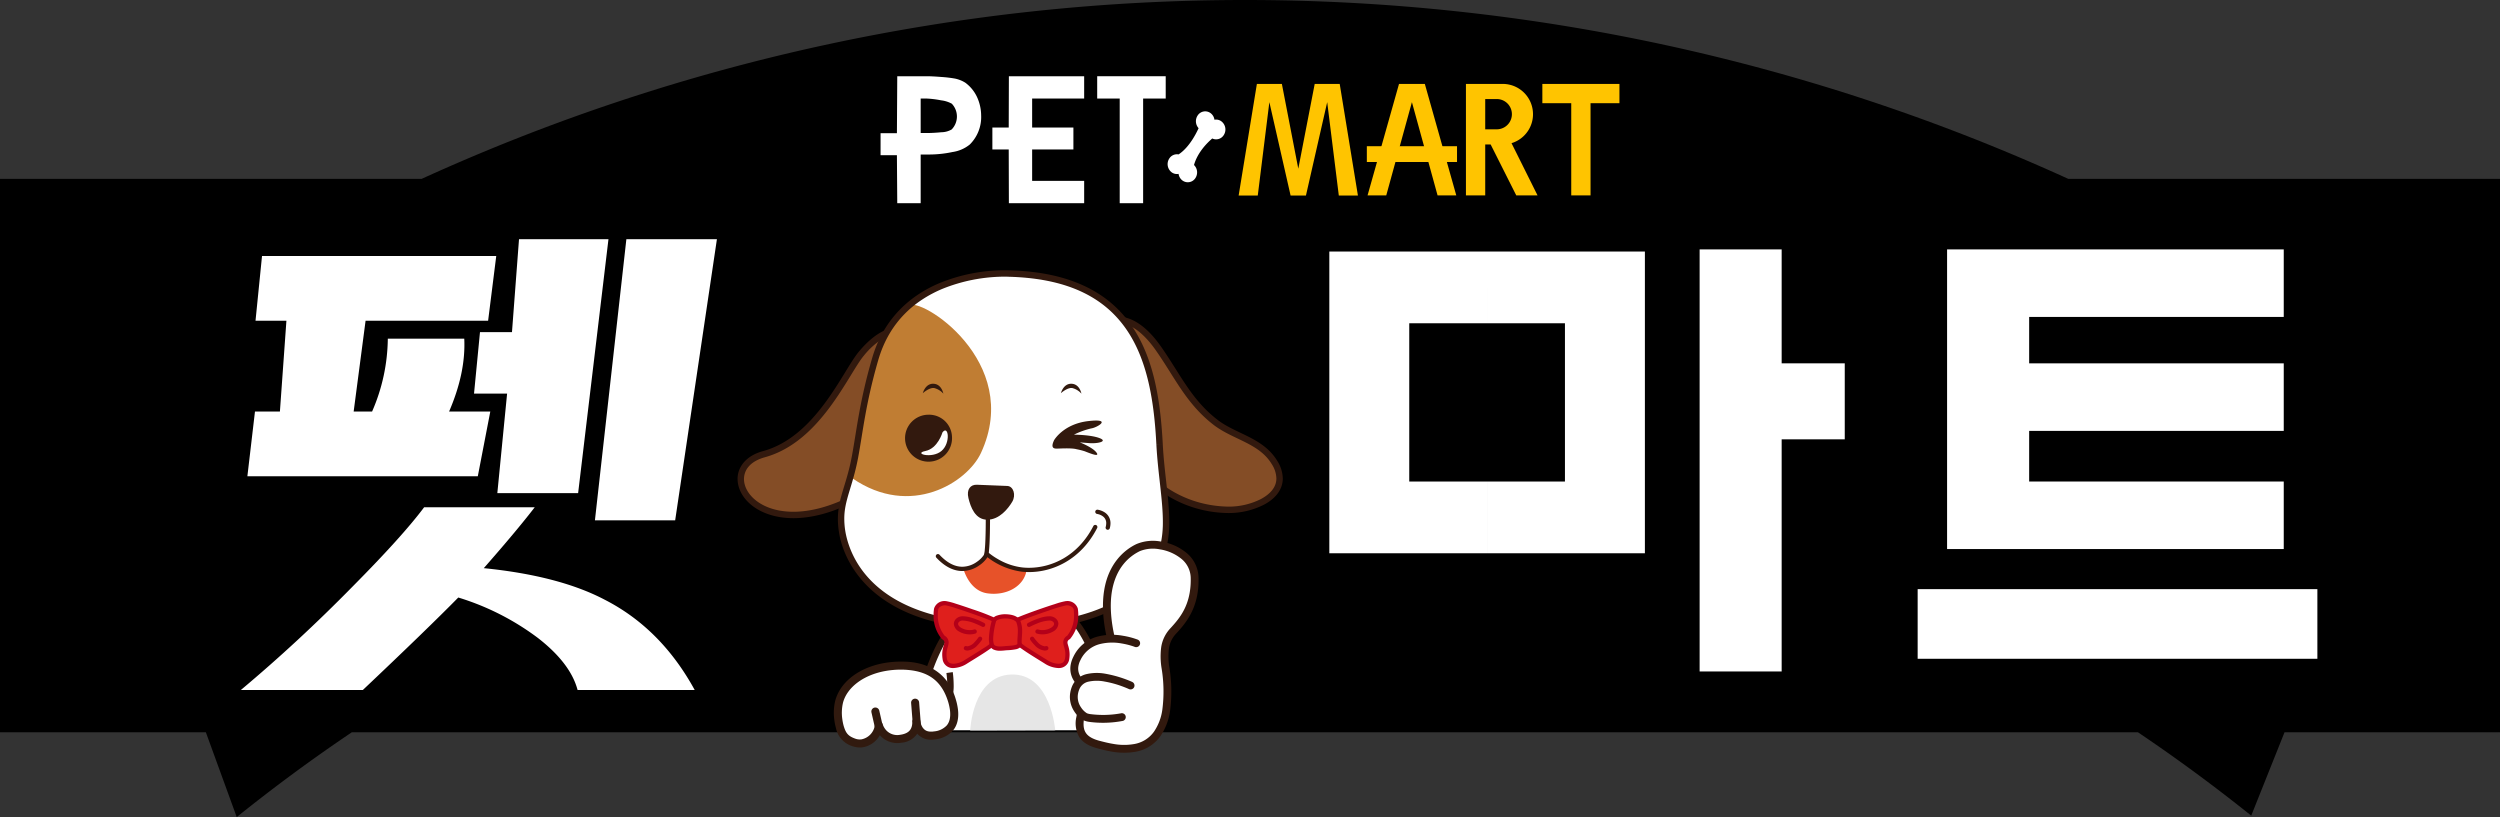
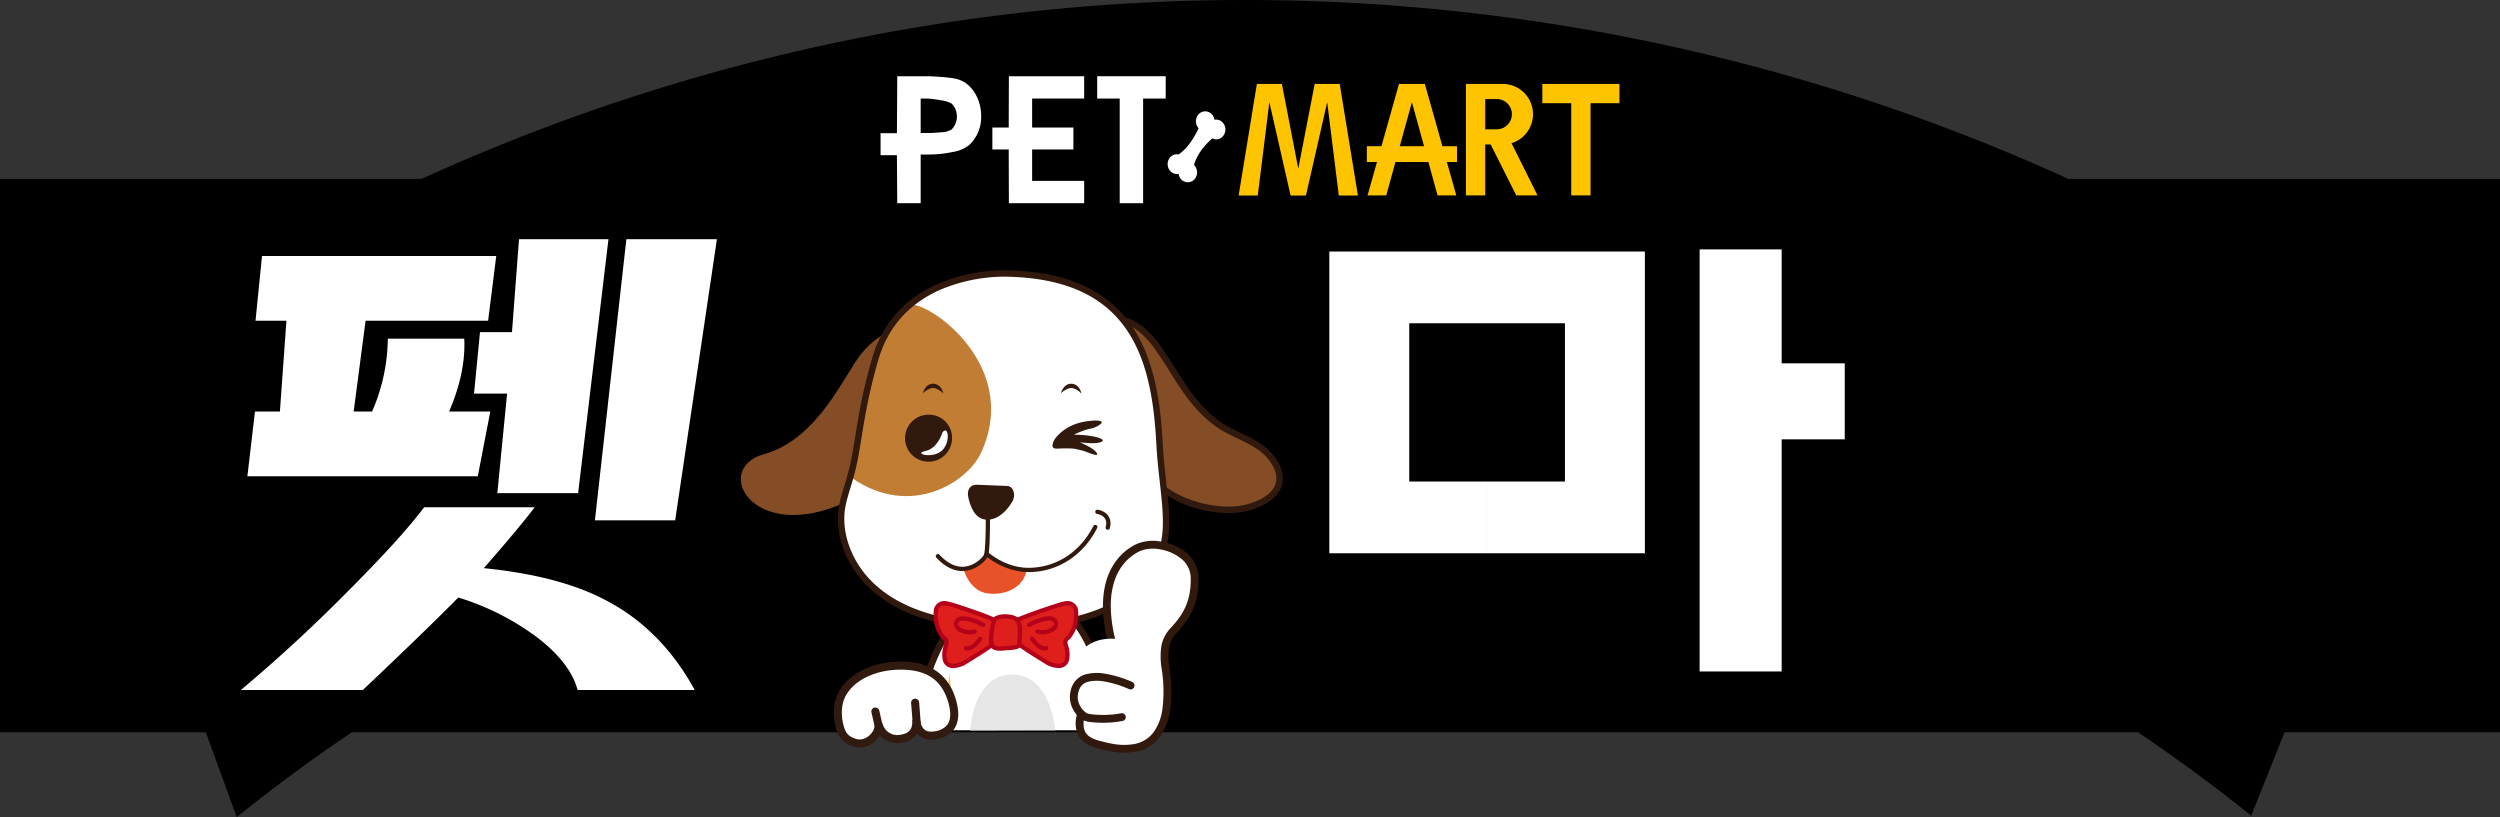
<svg xmlns="http://www.w3.org/2000/svg" width="823.394" height="269.113" viewBox="0 0 823.394 269.113">
  <rect x="0" y="0" width="823.394" height="269.113" fill="#333333" stroke="none" />
  <g id="그룹_93" data-name="그룹 93" transform="translate(-46.231 -400.027)">
    <path id="패스_119" data-name="패스 119" d="M869.625,641.2H798.66l-10.971,27.466q-18.107-14.524-37.321-27.466H162.116Q142.6,654.342,124.2,669.14L114.031,641.2h-67.8V458.94H185.1a653.528,653.528,0,0,1,542.335,0H869.625V641.2Z" fill-rule="evenodd" />
    <g id="그룹_62" data-name="그룹 62">
      <path id="패스_120" data-name="패스 120" d="M282.353,478.8l-13.748,92.594H242.174L252.531,478.8Zm-35.718,0h0l-9.994,83.638H210.033l3.214-32.771H202.354l1.963-20.242h10.537l2.319-30.625Zm-36.962,5.551h0l-2.678,21.313H166.637l-3.926,29.91h6.068a61.236,61.236,0,0,0,5.181-24h25.18q.534,11.2-5,24h13.572L203.6,556.884H127.708l2.5-21.313h8.212l2.143-29.91H130.387l2.142-21.313Zm65.36,142.925H236.461q-2.323-8.782-13.036-17.108a84.92,84.92,0,0,0-26.252-13.345Q187,607.168,165.745,627.273H125.566q18.931-15.849,36.965-34.238,16.251-16.391,23.394-25.94h36.428q-6.069,7.875-16.785,20.058,24.821,2.5,39.819,10.387,18.576,9.494,29.646,29.733Z" fill="#fff" />
-       <path id="패스_121" data-name="패스 121" d="M809.476,617V594.065H677.825V617ZM798.4,504.41V482.169H687.518V580.86H798.4V558.619H714.551V541.944H798.4V519.7H714.551V504.41Z" fill="#fff" fill-rule="evenodd" />
      <path id="패스_122" data-name="패스 122" d="M653.815,519.7H633.034V482.169H606.015v139h27.019V544.718h20.781V519.7Zm-117.8,62.553h51.975V482.862H536.019v23.632h25.639v52.125H536.019v23.632Zm-51.961-99.389h0v99.389h51.961V558.619H510.38V506.494h25.639V482.862Z" fill="#fff" fill-rule="evenodd" />
    </g>
    <g id="그룹_87" data-name="그룹 87">
      <g id="그룹_77" data-name="그룹 77">
        <g id="그룹_76" data-name="그룹 76">
          <g id="그룹_75" data-name="그룹 75">
            <g id="그룹_63" data-name="그룹 63">
              <path id="패스_123" data-name="패스 123" d="M411.636,640.555s-.733-25.818-14.121-38.848l-34.375.705s-11.9,9.782-15.348,38.143" fill="#fff" />
              <path id="패스_124" data-name="패스 124" d="M346.7,640.437c3.466-28.618,15.538-38.685,15.725-38.828h0l.3-.246,35.253-.723.329.327c13.8,13.542,14.4,39.47,14.438,39.562h0l-2.212.059s-.041-1.567-.32-4.157h0a85.471,85.471,0,0,0-1.691-10.185h0c-1.8-7.852-5.217-17.208-11.458-23.475h0l-33.472.691c-.052.044-.11.1-.177.168h0c-.311.3-.77.767-1.331,1.424h0a40.017,40.017,0,0,0-4.352,6.3h0c-3.335,5.866-7.132,15.27-8.835,29.326h0l-2.2-.243Z" fill="#32190e" />
            </g>
            <g id="그룹_64" data-name="그룹 64">
              <path id="패스_125" data-name="패스 125" d="M339.064,509.488s-3.871.7-9.151,7.041-14.121,28.166-32.078,33.094-2.718,31.707,30.376,14.1l12.262-51.069Z" fill="#844d26" />
-               <path id="패스_126" data-name="패스 126" d="M289.155,557.8c-.023-4.013,2.883-7.726,8.4-9.2h0c8.626-2.363,15.175-8.843,20.223-15.63h0c5.067-6.791,8.535-13.751,11.323-17.12h0c5.415-6.505,9.539-7.367,9.778-7.407h0l.818-.15,1.889,4.255-12.456,51.88-.418.22c-8.138,4.329-15.27,6.046-21.177,6.046h0c-11.392-.014-18.327-6.442-18.378-12.893Zm47.854-46.266a25.239,25.239,0,0,0-6.289,5.665h0c-2.491,2.973-6.083,10.09-11.248,17.032h0c-5.178,6.946-12.027,13.84-21.357,16.408h0c-4.9,1.383-6.821,4.2-6.847,7.161h0c0,2.415,1.365,5.093,4.11,7.192h0c2.74,2.1,6.839,3.588,12.155,3.588h0c5.4,0,12.049-1.541,19.76-5.573h0l12.072-50.254-.877-1.97a12.453,12.453,0,0,0-1.479.751Zm1.09-1.628.965-.422-.965.422Z" fill="#32190e" />
            </g>
            <g id="그룹_65" data-name="그룹 65">
              <path id="패스_127" data-name="패스 127" d="M407.931,505.045a20.785,20.785,0,0,1,10.177,1.053c4.682,1.874,8.234,6.659,9.716,8.776,6.311,9.026,9.95,17.472,18.782,24.27,6.237,4.8,15,5.925,19.4,13.209,6.289,10.42-6.623,15.71-15.259,15.6-14.973-.206-30.611-9.048-36.213-28.417C414.535,539.533,407.931,505.229,407.931,505.045Z" fill="#844d26" />
              <path id="패스_128" data-name="패스 128" d="M450.733,569c-15.362-.177-31.5-9.345-37.218-29.172h0l-.011-.051-.011-.045c0-.014-6.384-33.2-6.6-34.485h0c0-.043-.011,0-.015-.08h0v0h0v-.022h0a.249.249,0,0,1-.007-.088h0v-.007h0v-.015h0a1.118,1.118,0,0,1,.118-.477h0a1.078,1.078,0,0,1,.741-.543h0a.273.273,0,0,1,.044-.008h0a19.571,19.571,0,0,1,3.119-.242h0a21.946,21.946,0,0,1,7.605,1.354h0c5.071,2.055,8.655,7,10.185,9.154h0c6.388,9.155,9.976,17.439,18.569,24.036h0c2.95,2.289,6.634,3.757,10.218,5.569h0c3.57,1.816,7.074,4.033,9.437,7.937h0a11.2,11.2,0,0,1,1.82,5.789h0c-.008,3.978-2.8,6.876-6.26,8.677h0A25.6,25.6,0,0,1,451.027,569h0c-.063,0-.128.007-.191.007h0a.48.48,0,0,1-.1-.007Zm.018-2.11h.276a23.589,23.589,0,0,0,10.467-2.484h0c3.111-1.654,5.13-3.933,5.122-6.806h0a9.114,9.114,0,0,0-1.512-4.7h0c-2.047-3.391-5.118-5.379-8.592-7.147h0c-3.453-1.768-7.269-3.258-10.548-5.771h0c-9.07-7-12.761-15.6-19.009-24.506h0c-1.435-2.076-4.943-6.71-9.239-8.4h0a19.741,19.741,0,0,0-6.82-1.211h0c-.559,0-1.131.026-1.725.085h0c.029.128.051.275.081.429h0c.183.958.44,2.308.748,3.936h0c.623,3.237,1.442,7.541,2.263,11.84h0c1.585,8.219,3.156,16.4,3.292,17.12h0c5.5,18.888,20.631,27.385,35.2,27.609Zm-43.738-61.316-.007-.029a.067.067,0,0,0,.007.029Zm-.021-.037v0h0v0Zm.939-.491.946-.474-.946.474Zm1.053-.1v-.015h0v.015Z" fill="#32190e" />
            </g>
            <g id="그룹_66" data-name="그룹 66">
              <path id="패스_129" data-name="패스 129" d="M428.147,546.457c-1.438-27.614-8.113-55.3-49.641-56.334,0,0-35.215-2.114-44.017,28.167-4.227,14.532-5.074,23.815-6.692,32.393-2.121,11.242-5.633,15.139-4.224,24.3,1.179,7.665,7.745,25.705,38.029,30.28s67.6-2.113,68.659-31.685C430.535,565.8,428.66,556.3,428.147,546.457Z" fill="#fff" />
              <path id="패스_130" data-name="패스 130" d="M369.318,549.212c-4.472,9.668-23.129,21.574-42.369,8.332-1.746-1.2.627-4.905,1.2-9.121,2.1-15.7,4.183-35.137,17.343-47.7C348.978,497.395,383.33,518.965,369.318,549.212Z" fill="#c07d33" />
              <path id="패스_131" data-name="패스 131" d="M361.441,606.3c-30.713-4.586-37.746-23.188-38.913-31.164h0a27.5,27.5,0,0,1-.334-4.19h0c.022-6.912,2.836-11.179,4.564-20.458h0c1.608-8.505,2.466-17.883,6.714-32.493h0c3.952-13.634,13.217-20.95,22.238-24.747h0a57.042,57.042,0,0,1,21.321-4.216h0c.968,0,1.515.03,1.5.03h0c20.983.5,33.49,7.859,40.707,18.675h0c7.22,10.794,9.238,24.8,9.968,38.667h0l-1.056.052-1.053.055c-.708-13.748-2.755-27.39-9.613-37.6h0c-6.858-10.192-18.458-17.192-39.042-17.732h0s-.488-.033-1.408-.033h0a55.114,55.114,0,0,0-20.5,4.051h0c-8.626,3.661-17.255,10.449-21.031,23.389h0c-4.2,14.456-5.038,23.643-6.666,32.295h0c-1.835,9.62-4.561,13.876-4.532,20.069h0a25.421,25.421,0,0,0,.312,3.871h0c1.193,7.349,7.291,24.835,37.141,29.4h0a115.163,115.163,0,0,0,17.135,1.3h0c12.665.007,25.144-2.221,34.448-7.334h0c9.3-5.141,15.432-12.982,15.864-24.649h0c.023-.514.026-1.046.026-1.574h0c.008-7.3-1.651-16.191-2.135-25.444h0l1.053-.055,1.056-.052c.466,9.077,2.136,17.941,2.143,25.551h0c0,.557-.011,1.108-.029,1.651h0c-.422,12.427-7.191,21.086-16.965,26.421h0c-9.774,5.363-22.547,7.594-35.461,7.6h0a117.752,117.752,0,0,1-17.45-1.325Z" fill="#32190e" />
            </g>
            <path id="패스_132" data-name="패스 132" d="M359.782,543.98a7.737,7.737,0,1,1-7.73-7.367A7.556,7.556,0,0,1,359.782,543.98Z" fill="#32190e" />
            <path id="패스_133" data-name="패스 133" d="M393.409,545s3.023-5.313,11.227-6.278,2.906,2.172.968,2.414a26.489,26.489,0,0,0-5.675,2.055s5.316,0,8.332,1.086-.359,1.933-3.383,1.688l-3.016-.239s4.37,1.655,5.577,3.464c.892,1.331-1.562.418-3.977-.544a23.5,23.5,0,0,0-2.605-.653c-1.673-.491-5.635-.212-6.6-.212S392.2,547.538,393.409,545Z" fill="#32190e" />
            <path id="패스_134" data-name="패스 134" d="M350.162,529.528s.8-3.207,3.508-3.108,3.259,3.258,3.259,3.258a6.021,6.021,0,0,0-3.057-1.853C352.268,527.623,350.162,529.528,350.162,529.528Z" fill="#32190e" />
            <path id="패스_135" data-name="패스 135" d="M395.643,529.528s.8-3.207,3.508-3.108,3.254,3.258,3.254,3.258a5.976,5.976,0,0,0-3.052-1.853C397.746,527.623,395.643,529.528,395.643,529.528Z" fill="#32190e" />
            <path id="패스_136" data-name="패스 136" d="M368,559.68s8.014.3,10.017.4,2.906,3.005,1.6,5.206-4.2,5.911-8.211,5.911-5.511-4.2-6.211-7.11S365.891,559.584,368,559.68Z" fill="#32190e" />
            <path id="패스_137" data-name="패스 137" d="M378.344,586.3c1.812.547,6.021,1.325,6.021,1.325-.734,5.576-6.751,8.717-12.963,7.817s-7.958-8.39-7.958-8.39a11.312,11.312,0,0,0,7.8-4.128A69.668,69.668,0,0,0,378.344,586.3Z" fill="#e75229" />
            <path id="패스_138" data-name="패스 138" d="M354.628,583.7a.707.707,0,0,1,.036-1h0a.7.7,0,0,1,.995.037h0c2.825,3.02,5.371,3.947,7.528,3.952h0a8.43,8.43,0,0,0,4.832-1.648h0a8.416,8.416,0,0,0,2.26-2.249h0a7.68,7.68,0,0,0,.3-1.75h0c.1-.95.161-2.158.209-3.434h0c.1-2.554.11-5.357.11-6.934h0c0-.79,0-1.27,0-1.273h0a.708.708,0,0,1,.7-.709h0a.7.7,0,0,1,.708.7h0s0,.492,0,1.285h0c0,2.388-.032,7.518-.326,10.508h0a7.074,7.074,0,0,1-.462,2.267h0a9.324,9.324,0,0,1-2.686,2.74h0a9.788,9.788,0,0,1-5.647,1.905h-.017c-2.588,0-5.548-1.178-8.542-4.4Z" fill="#32190e" />
            <path id="패스_139" data-name="패스 139" d="M385.128,588.441a22.971,22.971,0,0,1-2.307-.117h0a23.715,23.715,0,0,1-11.881-5.174h0a.7.7,0,0,1-.066-.994h0a.705.705,0,0,1,.99-.066h0s.283.245.83.649h0a22.846,22.846,0,0,0,2.341,1.512h0a20.722,20.722,0,0,0,7.928,2.671h0a20.207,20.207,0,0,0,2.165.11h0c7.357-.007,16.081-3.754,21.207-13.748h0a.711.711,0,0,1,.95-.3h0a.7.7,0,0,1,.3.948h0c-5.353,10.459-14.614,14.514-22.429,14.514h-.033Z" fill="#32190e" />
            <g id="그룹_67" data-name="그룹 67">
              <path id="패스_140" data-name="패스 140" d="M354.569,600.581s-1.057,5.515,2.348,9.389a1.89,1.89,0,0,1,1.057,1.648c0,1.17-1.057,2.461-.587,5.4s3.871,2.932,7.044.94,9.151-5.518,10.09-7.041,1.644-4.817,1.057-5.753-16.2-6.34-17.839-6.461S354.686,599.646,354.569,600.581Z" fill="#df1f1c" />
              <path id="패스_141" data-name="패스 141" d="M356.689,617.125a9.913,9.913,0,0,1-.132-1.56h0c.015-2.117.76-3.349.713-3.947h0a1.111,1.111,0,0,0-.565-.958h0a.357.357,0,0,0-.074-.044h0l-.143-.062-.1-.118a11.832,11.832,0,0,1-2.682-7.829h0a12.638,12.638,0,0,1,.169-2.158h0a3.545,3.545,0,0,1,3.607-2.462h0c.106,0,.206.008.3.015h0a21.886,21.886,0,0,1,3.243.855h0c1.559.488,3.5,1.137,5.471,1.827h0a73.331,73.331,0,0,1,9.168,3.65h0a1.474,1.474,0,0,1,.507.449h0a2.845,2.845,0,0,1,.319,1.474h0a11.193,11.193,0,0,1-1.376,5.02h0c-.671,1.027-2.381,2.2-4.421,3.566h0c-2.026,1.332-4.322,2.715-5.9,3.709h0a8.938,8.938,0,0,1-4.524,1.5h-.128a3.352,3.352,0,0,1-3.461-2.928Zm1.99-5.507c-.048,1.306-.723,2.153-.708,3.947h0a8.4,8.4,0,0,0,.109,1.336h0c.246,1.277.914,1.684,2.2,1.743h0a7.532,7.532,0,0,0,3.776-1.288h0c1.592-1,3.878-2.381,5.87-3.691h0a18.2,18.2,0,0,0,4-3.123h0a10.007,10.007,0,0,0,1.163-4.285h0a2.1,2.1,0,0,0-.081-.674h0c0-.005,0-.005-.007-.005h0a2.607,2.607,0,0,0-.294-.172h0c-.264-.147-.653-.327-1.13-.536h0c-.957-.418-2.263-.932-3.713-1.475h0c-2.906-1.093-6.4-2.293-8.938-3.1h0a25.877,25.877,0,0,0-3.239-.892h0c-.07-.007-.136-.015-.2-.015h0a2.928,2.928,0,0,0-1.6.489h0a1.368,1.368,0,0,0-.623.784h0l-.7-.084.69.129a12.265,12.265,0,0,0-.143,1.9h0a10.536,10.536,0,0,0,2.241,6.8h0a2.545,2.545,0,0,1,1.322,2.209Z" fill="#b40019" />
            </g>
            <g id="그룹_68" data-name="그룹 68">
              <path id="패스_142" data-name="패스 142" d="M400.52,600.581s1.052,5.515-2.349,9.389a1.89,1.89,0,0,0-1.056,1.648c0,1.17,1.056,2.461.587,5.4s-3.875,2.932-7.041.94-9.154-5.518-10.094-7.041-1.643-4.817-1.053-5.753,16.192-6.34,17.836-6.461S400.4,599.646,400.52,600.581Z" fill="#df1f1c" />
              <path id="패스_143" data-name="패스 143" d="M394.8,620.053a8.943,8.943,0,0,1-4.52-1.5h0c-1.578-.994-3.867-2.377-5.893-3.709h0c-2.043-1.362-3.749-2.539-4.421-3.566h0a11.155,11.155,0,0,1-1.375-5.02h0a2.845,2.845,0,0,1,.318-1.474h0a2.094,2.094,0,0,1,.8-.62h0c.323-.169.738-.367,1.237-.584h0c.99-.433,2.319-.961,3.775-1.505h0c2.932-1.1,6.443-2.307,9.015-3.114h0A24.065,24.065,0,0,1,397.3,598h0c.092-.007.194-.015.3-.015h0a3.552,3.552,0,0,1,3.61,2.462h0a13.058,13.058,0,0,1,.165,2.158h0a11.852,11.852,0,0,1-2.678,7.829h0l-.1.118-.147.062a.58.58,0,0,0-.074.044h0a1.442,1.442,0,0,0-.238.187h0a1.029,1.029,0,0,0-.323.771h0c-.051.605.693,1.83.7,3.947h0a10.216,10.216,0,0,1-.125,1.56h0a3.356,3.356,0,0,1-3.463,2.928H394.8Zm-14.808-13.8a10.087,10.087,0,0,0,1.171,4.285h0a18.1,18.1,0,0,0,4,3.123h0c1.992,1.31,4.274,2.69,5.874,3.691h0a7.486,7.486,0,0,0,3.764,1.288h0c1.291-.059,1.956-.47,2.2-1.743h0a8.351,8.351,0,0,0,.115-1.336h0c.01-1.794-.661-2.641-.7-3.947h0a2.543,2.543,0,0,1,1.31-2.209h0a10.484,10.484,0,0,0,2.245-6.8h0c0-.58-.04-1.061-.069-1.4h0c-.041-.33-.07-.5-.07-.5h0l.69-.129-.7.088a1.351,1.351,0,0,0-.624-.788h0a2.918,2.918,0,0,0-1.6-.489h0c-.059,0-.125.008-.2.015h0a50.127,50.127,0,0,0-5.757,1.717h0c-2.884.965-6.226,2.161-8.614,3.119h0a21.436,21.436,0,0,0-2.947,1.335h0a2.281,2.281,0,0,0-.088.679Zm.055-.649Z" fill="#b40019" />
            </g>
            <g id="그룹_69" data-name="그룹 69">
              <path id="패스_144" data-name="패스 144" d="M373.582,604.584s-1.526,5.151-.7,7.735c.591,1.852,3.574,1.265,4.932,1.174,2.263-.158,4.3-.206,4.226-1.593-.117-2.209.587-4.524-.352-7.022S373.934,602.562,373.582,604.584Z" fill="#df1f1c" />
              <path id="패스_145" data-name="패스 145" d="M373.648,614.039a2.371,2.371,0,0,1-1.442-1.5h0a7.168,7.168,0,0,1-.275-2.135h0a25.093,25.093,0,0,1,.965-5.981h0a2.455,2.455,0,0,1,1.7-1.648h0a8.033,8.033,0,0,1,2.759-.447h0c2,.041,4.219.5,4.986,2.305h0a9.05,9.05,0,0,1,.543,3.261h0c0,1.251-.161,2.411-.154,3.464h0c0,.175,0,.341.007.516h0c0,.03.008.067.008.1h0a1.682,1.682,0,0,1-.591,1.3h0a2.925,2.925,0,0,1-1.222.572h0a18.684,18.684,0,0,1-3.074.346h0c-.514.029-1.38.164-2.279.164h0a4.979,4.979,0,0,1-1.926-.319Zm.624-9.3-.015.041a24.741,24.741,0,0,0-.917,5.617h0a5.785,5.785,0,0,0,.212,1.71h0a.983.983,0,0,0,.628.634h0a3.883,3.883,0,0,0,1.394.206h0c.766,0,1.574-.118,2.183-.158h0c1.669-.084,3.21-.268,3.467-.584h0c.092-.084.092-.084.1-.235h0v-.036h0c-.011-.19-.011-.385-.011-.583h0c0-1.185.158-2.338.151-3.464h0a7.77,7.77,0,0,0-.445-2.77h0c-.175-.726-1.9-1.424-3.672-1.387h0a6.721,6.721,0,0,0-2.257.352h0c-.6.228-.821.521-.818.621h0l0,.036Z" fill="#b40019" />
            </g>
            <path id="패스_146" data-name="패스 146" d="M410.9,574.491a.7.7,0,0,1-.507-.859h0a5.156,5.156,0,0,0,.18-1.265h0a2.7,2.7,0,0,0-.907-2.124h0a4.287,4.287,0,0,0-1.628-.844h0a3.785,3.785,0,0,0-.463-.1h0a.706.706,0,0,1-.605-.789h0a.7.7,0,0,1,.789-.609h0a5.977,5.977,0,0,1,2.069.737h0a4.178,4.178,0,0,1,2.15,3.732h0a6.138,6.138,0,0,1-.227,1.615h0a.7.7,0,0,1-.675.531h0a.943.943,0,0,1-.176-.022Z" fill="#32190e" />
            <path id="패스_147" data-name="패스 147" d="M356.631,542.45s-1.489,5.287-5.614,6.116,2.147,2.642,5.284,0S358.612,539.808,356.631,542.45Z" fill="#fff" />
            <g id="그룹_70" data-name="그룹 70">
              <path id="패스_148" data-name="패스 148" d="M370.038,605.817s-6.685-3.592-8.516-1.38,2.524,4.594,5.738,3.588" fill="#df1f1c" />
              <path id="패스_149" data-name="패스 149" d="M362.149,608.047a3.125,3.125,0,0,1-1.764-2.531h0a2.418,2.418,0,0,1,.593-1.533h0a3.107,3.107,0,0,1,2.485-.977h0c2.979.037,6.85,2.184,6.9,2.191h0a.7.7,0,0,1,.286.954h0a.7.7,0,0,1-.954.286h0a24.361,24.361,0,0,0-2.216-1.016h0a12.141,12.141,0,0,0-4.021-1h0a1.72,1.72,0,0,0-1.4.463h0a.984.984,0,0,0-.271.634h0c-.019.341.326.877,1.067,1.318h0a5.739,5.739,0,0,0,2.778.722h0a4.873,4.873,0,0,0,1.412-.2h0a.7.7,0,0,1,.881.461h0a.706.706,0,0,1-.463.884h0a6.226,6.226,0,0,1-1.83.265h0a7.09,7.09,0,0,1-3.49-.918Z" fill="#b40019" />
            </g>
            <g id="그룹_71" data-name="그룹 71">
              <path id="패스_150" data-name="패스 150" d="M369.025,610.425s-2.521,3.779-4.667,3.086" fill="#df1f1c" />
              <path id="패스_151" data-name="패스 151" d="M364.145,614.182a.708.708,0,0,1-.455-.888h0a.7.7,0,0,1,.885-.458h0a.945.945,0,0,0,.334.055h0a3.922,3.922,0,0,0,2.307-1.376h0a11.194,11.194,0,0,0,1.222-1.486h0v0a.7.7,0,0,1,.979-.2h0a.7.7,0,0,1,.2.973h0a12.863,12.863,0,0,1-1.394,1.691h0a5.114,5.114,0,0,1-3.309,1.8h-.019a2.509,2.509,0,0,1-.745-.118Z" fill="#b40019" />
            </g>
            <g id="그룹_72" data-name="그룹 72">
              <path id="패스_152" data-name="패스 152" d="M385.165,605.817s6.681-3.592,8.508-1.38-2.517,4.594-5.734,3.588" fill="#df1f1c" />
              <path id="패스_153" data-name="패스 153" d="M387.725,608.7a.707.707,0,0,1-.461-.884h0a.7.7,0,0,1,.884-.461h0a4.848,4.848,0,0,0,1.409.2h0a5.726,5.726,0,0,0,2.774-.722h0c.744-.441,1.089-.977,1.071-1.318h0a.95.95,0,0,0-.272-.634h0a1.73,1.73,0,0,0-1.4-.463h0a12.1,12.1,0,0,0-4.013,1h0a24.356,24.356,0,0,0-2.216,1.016h0a.7.7,0,0,1-.958-.286h0a.709.709,0,0,1,.29-.954h0c.051-.007,3.926-2.154,6.9-2.183h0a3.055,3.055,0,0,1,2.485.969h0a2.365,2.365,0,0,1,.6,1.533h0a3.131,3.131,0,0,1-1.762,2.531h0a7.086,7.086,0,0,1-3.492.918h0a6.258,6.258,0,0,1-1.832-.265Z" fill="#b40019" />
            </g>
            <g id="그룹_73" data-name="그룹 73">
              <path id="패스_154" data-name="패스 154" d="M386.17,610.425s2.52,3.779,4.67,3.086" fill="#df1f1c" />
              <path id="패스_155" data-name="패스 155" d="M386.978,612.5a12.977,12.977,0,0,1-1.391-1.691h0a.694.694,0,0,1,.2-.973h0a.7.7,0,0,1,.979.2h0a11.477,11.477,0,0,0,1.221,1.482h0a3.9,3.9,0,0,0,2.308,1.376h0a.972.972,0,0,0,.334-.055h0a.7.7,0,0,1,.884.458h0a.71.71,0,0,1-.454.888h0a2.628,2.628,0,0,1-.764.118h0a5.112,5.112,0,0,1-3.312-1.8Z" fill="#b40019" />
            </g>
            <g id="그룹_74" data-name="그룹 74">
              <path id="패스_156" data-name="패스 156" d="M358.987,621.542s.656,4.587,0,7.423-2.183,8.082-2.183,11.568" fill="#ffc558" />
-               <path id="패스_157" data-name="패스 157" d="M355.747,640.533c.011-3.757,1.574-9,2.209-11.807h0a13.819,13.819,0,0,0,.267-2.942h0a32.427,32.427,0,0,0-.282-4.092h0l2.091-.3a34.579,34.579,0,0,1,.3,4.388h0a15.392,15.392,0,0,1-.319,3.415h0c-.668,2.877-2.168,8.112-2.154,11.334h-2.113Zm2.194-18.841Z" fill="#32190e" />
            </g>
            <path id="패스_158" data-name="패스 158" d="M365.767,640.621s.719-17.9,13.388-18.433c13.219-.55,14.624,18.367,14.624,18.367" fill="#e6e6e6" />
          </g>
        </g>
      </g>
      <g id="그룹_86" data-name="그룹 86">
        <g id="그룹_81" data-name="그룹 81">
          <g id="그룹_78" data-name="그룹 78">
            <path id="패스_159" data-name="패스 159" d="M412.231,610.682c-4.722-19.8,3.243-27.627,8.908-30.321s18.32.7,18.555,9.877-3.6,13.921-7.125,17.7-2.9,8.809-2.452,12.228S433.79,643.7,420,646.359c-4.549.874-9.195-.367-12.012-1.107-5.709-1.512-6.916-4.7-5.757-9.955" fill="#fff" />
            <path id="패스_160" data-name="패스 160" d="M407.659,646.491c-2.821-.741-4.865-1.944-6.02-3.794h0a9.123,9.123,0,0,1-.892-6.534h0c.059-.378.132-.755.22-1.144h0a1.287,1.287,0,0,1,1.541-.973h0a1.285,1.285,0,0,1,.976,1.534h0c-.077.337-.14.671-.2.994h0c-.351,2.165-.161,3.673.525,4.748h0c.679,1.1,2.011,2.014,4.5,2.682h0c1.259.33,2.825.744,4.554,1.027h0a19.493,19.493,0,0,0,6.886.058h0a10.082,10.082,0,0,0,6.542-4.061h0a16.927,16.927,0,0,0,2.763-7.264h0a46.582,46.582,0,0,0-.213-13.436h0a24.194,24.194,0,0,1-.162-7.14h0a11.569,11.569,0,0,1,2.943-6.135h0c2.767-2.983,5.526-6.3,6.465-11.95h0a25.414,25.414,0,0,0,.312-4.832h0a8.268,8.268,0,0,0-3.177-6.277h0a14.9,14.9,0,0,0-6.976-3.034h0a11.625,11.625,0,0,0-6.556.568h0c-3.474,1.678-7.91,5.35-9.242,13.3h0c-.653,3.987-.51,9.084,1.031,15.552h0a1.285,1.285,0,0,1-.954,1.552h0a1.289,1.289,0,0,1-1.552-.954h0c-1.607-6.729-1.79-12.17-1.067-16.568h0c1.437-8.817,6.607-13.3,10.68-15.213h0a14.068,14.068,0,0,1,8.079-.785h0a17.43,17.43,0,0,1,8.211,3.6h0a10.85,10.85,0,0,1,4.1,8.189h0a27.8,27.8,0,0,1-.341,5.315h0c-1.031,6.337-4.285,10.256-7.125,13.29h0a8.931,8.931,0,0,0-2.282,4.8h0a21.474,21.474,0,0,0,.169,6.381h0a48.968,48.968,0,0,1,.2,14.188h0a19.654,19.654,0,0,1-3.221,8.376h0a12.772,12.772,0,0,1-8.142,5.074h0a22.576,22.576,0,0,1-7.792-.041h0c-1.879-.315-3.545-.759-4.789-1.093Z" fill="#32190e" />
          </g>
          <g id="그룹_79" data-name="그룹 79">
            <path id="패스_161" data-name="패스 161" d="M420.449,611.889s-14.243-5.675-19.552,5.052c-2.395,4.829,1.05,7.724,1.05,7.724a28.223,28.223,0,0,0,12.313,4.868" fill="#fff" />
-             <path id="패스_162" data-name="패스 162" d="M401.165,625.681l-.051-.037a7.325,7.325,0,0,1-2.253-6.63h0a9.478,9.478,0,0,1,.881-2.645h0a12.355,12.355,0,0,1,7.814-6.637h0a19.726,19.726,0,0,1,8.546-.309h0a25.272,25.272,0,0,1,4.825,1.266h0v0a1.281,1.281,0,0,1,.718,1.669h0a1.3,1.3,0,0,1-1.673.727h0s-.411-.169-1.173-.4h0a24.979,24.979,0,0,0-3.116-.723h0a16.992,16.992,0,0,0-7.4.246h0a9.74,9.74,0,0,0-6.234,5.3h0a6.791,6.791,0,0,0-.641,1.922h0a4.818,4.818,0,0,0,1.331,4.209h0c0,.007.015.007.019.018h0c.08.052.322.232.737.506h0c.524.338,1.292.8,2.264,1.307h0a26.434,26.434,0,0,0,7.8,2.653h0c.279.043.569.087.87.128h0a1.294,1.294,0,0,1,1.112,1.445h0a1.293,1.293,0,0,1-1.449,1.1h0c-.316-.041-.635-.084-.951-.14h0a29.558,29.558,0,0,1-11.979-4.982Z" fill="#32190e" />
          </g>
          <g id="그룹_80" data-name="그룹 80">
            <path id="패스_163" data-name="패스 163" d="M418.593,625.806s-15.12-6.979-18.147.928a7.712,7.712,0,0,0,3.24,9.389c2.025.917,9.44.833,12.03.1" fill="#fff" />
            <path id="패스_164" data-name="패스 164" d="M403.154,637.3a8.483,8.483,0,0,1-3.02-2.84h0a8.638,8.638,0,0,1-1.412-6.289h0a9.682,9.682,0,0,1,.517-1.893h0a6.829,6.829,0,0,1,4.8-4.219h0a15.433,15.433,0,0,1,6.42-.1h0a38.729,38.729,0,0,1,8.681,2.67h0v.008a1.294,1.294,0,0,1,.627,1.71h0a1.3,1.3,0,0,1-1.713.631h0s-.95-.444-2.447-.983h0a32.847,32.847,0,0,0-5.566-1.494h0a13.033,13.033,0,0,0-5.324.037h0a4.191,4.191,0,0,0-3.064,2.66h0a6.778,6.778,0,0,0-.381,1.379h0a6,6,0,0,0,1.009,4.44h0a6.285,6.285,0,0,0,1.941,1.93h0a4.943,4.943,0,0,0,1.122.279h0a32.929,32.929,0,0,0,10.028-.25h0a1.291,1.291,0,0,1,1.589.888h0a1.292,1.292,0,0,1-.888,1.593h0a34.6,34.6,0,0,1-11.147.319h0a7.694,7.694,0,0,1-1.768-.481Z" fill="#32190e" />
          </g>
        </g>
        <g id="그룹_85" data-name="그룹 85">
          <g id="그룹_82" data-name="그룹 82">
            <path id="패스_165" data-name="패스 165" d="M322.572,631.283a17.087,17.087,0,0,0,.254,8.164,6.566,6.566,0,0,0,4.864,5.177c4.187,1.324,7.734-2.392,8.01-5.654a6.342,6.342,0,0,0,7.121,4.381c5.753-.642,5.225-5.661,5.225-5.661s.411,5.165,5.617,4.589,8.388-3.849,6.116-11.491-7.7-11.337-16-11.524C332.621,619.014,324.289,624.4,322.572,631.283Z" fill="#fff" />
            <path id="패스_166" data-name="패스 166" d="M353.8,643.593a6.02,6.02,0,0,1-5.466-1.915h0a6.9,6.9,0,0,1-5.14,2.957h0c-.066.011-.136.022-.235.033h0a7.67,7.67,0,0,1-6.85-2.385h0c-.032-.037-.07-.073-.1-.114h0a7.952,7.952,0,0,1-5.688,3.993h0a7,7,0,0,1-3.031-.276h0a7.926,7.926,0,0,1-5.741-6.1h0a19.1,19.1,0,0,1-.517-2.55h0a17.193,17.193,0,0,1,.252-6.277h0c1.67-6.572,8.421-11.547,17.451-12.754h0a33.5,33.5,0,0,1,5.074-.267h0c8.665.109,14.9,4.329,17.233,12.474h0a19.294,19.294,0,0,1,.668,3.042h0c.41,2.975-.158,5.43-1.6,7.165h0a9.048,9.048,0,0,1-5.954,2.931h0c-.092.012-.2.026-.35.041Zm-4.438-5.98,0,.036a4.854,4.854,0,0,0,.83,2.11h0c.608.752,1.357,1.375,3.309,1.211h0c.08-.012.176-.026.3-.048h0a6.432,6.432,0,0,0,4.268-1.993h0c.862-1.045,1.343-2.608,1.024-5.125h0a18.15,18.15,0,0,0-.584-2.638h0c-2.208-7.147-6.828-10.317-14.768-10.577h0a29.976,29.976,0,0,0-4.659.241h0c-8.307,1.109-13.983,5.643-15.234,10.773h0a14.643,14.643,0,0,0-.194,5.287h0a16.742,16.742,0,0,0,.444,2.209h0c.723,2.4,1.431,3.386,3.984,4.266h0a4.3,4.3,0,0,0,1.886.169h0a5.524,5.524,0,0,0,4.41-4.682h0a1.319,1.319,0,0,1,1.2-1.21h0a1.319,1.319,0,0,1,1.394.972h0a4.254,4.254,0,0,0,.225.562h0a5.664,5.664,0,0,0,.879,1.335h0a4.972,4.972,0,0,0,4.565,1.533h0c.066-.01.135-.021.2-.029h0c3.445-.528,3.679-2.495,3.871-3.658h0a2.653,2.653,0,0,0,.01-.532h0a.369.369,0,0,0-.011-.055h0a1.319,1.319,0,0,1,1.215-1.394h0a1.321,1.321,0,0,1,1.427,1.174h0a.452.452,0,0,0,0,.063Z" fill="#311a0f" />
          </g>
          <g id="그룹_83" data-name="그룹 83">
            <line id="선_9" data-name="선 9" x1="1.317" y1="5.76" transform="translate(334.54 634.373)" fill="#fff" />
            <path id="패스_167" data-name="패스 167" d="M334.566,640.423l-1.313-5.753a1.318,1.318,0,0,1,.994-1.586h0a1.325,1.325,0,0,1,1.581.995h0l1.313,5.757a1.313,1.313,0,0,1-.994,1.585h0c-.04.011-.081.015-.121.022h0a1.326,1.326,0,0,1-1.46-1.02Z" fill="#311a0f" />
          </g>
          <g id="그룹_84" data-name="그룹 84">
            <line id="선_10" data-name="선 10" x1="0.642" y1="8.127" transform="translate(347.635 631.467)" fill="#fff" />
            <path id="패스_168" data-name="패스 168" d="M348.376,640.911a1.318,1.318,0,0,1-1.42-1.214h0l-.642-8.131a1.329,1.329,0,0,1,1.218-1.424h0a1.324,1.324,0,0,1,1.42,1.218h0l.638,8.127a1.316,1.316,0,0,1-1.141,1.413h0a.271.271,0,0,1-.073.011Z" fill="#311a0f" />
          </g>
        </g>
      </g>
    </g>
    <g id="그룹_92" data-name="그룹 92">
      <g id="그룹_89" data-name="그룹 89">
        <g id="그룹_88" data-name="그룹 88">
          <path id="패스_169" data-name="패스 169" d="M349.462,443.839h2c1.464,0,3.06-.088,4.806-.257a6.96,6.96,0,0,0,3.4-.917,6.121,6.121,0,0,0,.048-8.483,9.61,9.61,0,0,0-3.519-1.108,31.538,31.538,0,0,0-4.788-.591h-1.948v11.356Zm0,23.114H341.75l-.114-15.821h-5.383V443.9h5.383l.114-18.763h9.756c1.155,0,2.758.077,4.81.246a40.718,40.718,0,0,1,4.3.5,10.252,10.252,0,0,1,3.548,1.383,12.328,12.328,0,0,1,3.816,4.626,14.722,14.722,0,0,1,1.4,6.12,12.731,12.731,0,0,1-3.732,9.6,11.611,11.611,0,0,1-5.683,2.48,37.521,37.521,0,0,1-7.657.826h-2.847v16.044Z" fill="#fff" />
          <path id="패스_170" data-name="패스 170" d="M403.308,466.953H378.513l-.051-17.692h-5.386v-7.238h5.386l.051-16.889h24.795v7.349H386.174v9.54h13.59v7.238h-13.59V459.6h17.134v7.353Z" fill="#fff" />
          <path id="패스_171" data-name="패스 171" d="M430.165,425.134v7.349h-7.437v34.47h-7.713v-34.47H407.6v-7.349Z" fill="#fff" />
        </g>
        <path id="패스_172" data-name="패스 172" d="M441,442.247a3.406,3.406,0,0,1-.349-4.125,2.958,2.958,0,0,1,4.267-.854,3.246,3.246,0,0,1,1.3,2.194,2.909,2.909,0,0,1,2.268.517,3.376,3.376,0,0,1,.807,4.523,2.968,2.968,0,0,1-3.794,1.138c-1.541,1.31-4.818,4.495-6.014,8.736a3.4,3.4,0,0,1,.488,4.26,2.966,2.966,0,0,1-4.267.855,3.244,3.244,0,0,1-1.3-2.194,2.928,2.928,0,0,1-2.271-.514,3.384,3.384,0,0,1-.8-4.531,2.987,2.987,0,0,1,3.067-1.369c1.265-.807,4.035-3.074,6.6-8.636Z" fill="#fff" fill-rule="evenodd" />
      </g>
      <g id="그룹_91" data-name="그룹 91">
        <path id="패스_173" data-name="패스 173" d="M579.606,427.662h-25.39v6.347h9.517v30.372h6.355V434.01h9.517Z" fill="#ffc400" />
        <g id="그룹_90" data-name="그룹 90">
          <path id="패스_174" data-name="패스 174" d="M525.87,464.381l-10.361-36.719h-8.5l-10.361,36.719h6.156l8.453-30.713,8.447,30.713Z" fill="#ffc400" />
          <rect id="사각형_127" data-name="사각형 127" width="29.704" height="5.202" transform="translate(496.409 448.183)" fill="#ffc400" />
        </g>
        <path id="패스_175" data-name="패스 175" d="M493.474,464.429l-6-36.767h-8.233l-5.408,27.932-5.409-27.932h-8.229l-6.01,36.767h6.3l3.819-30.76,6.993,30.76h5.056l7-30.76,3.823,30.76Z" fill="#ffc400" />
        <path id="패스_176" data-name="패스 176" d="M545.624,464.381h7.008l-8.571-17.2a9.972,9.972,0,0,0-2.891-19.515H529.047v36.719H535.4V447.61h1.79ZM535.4,432.648h3.8a4.986,4.986,0,1,1,0,9.973h-3.8Z" fill="#ffc400" />
      </g>
    </g>
  </g>
</svg>